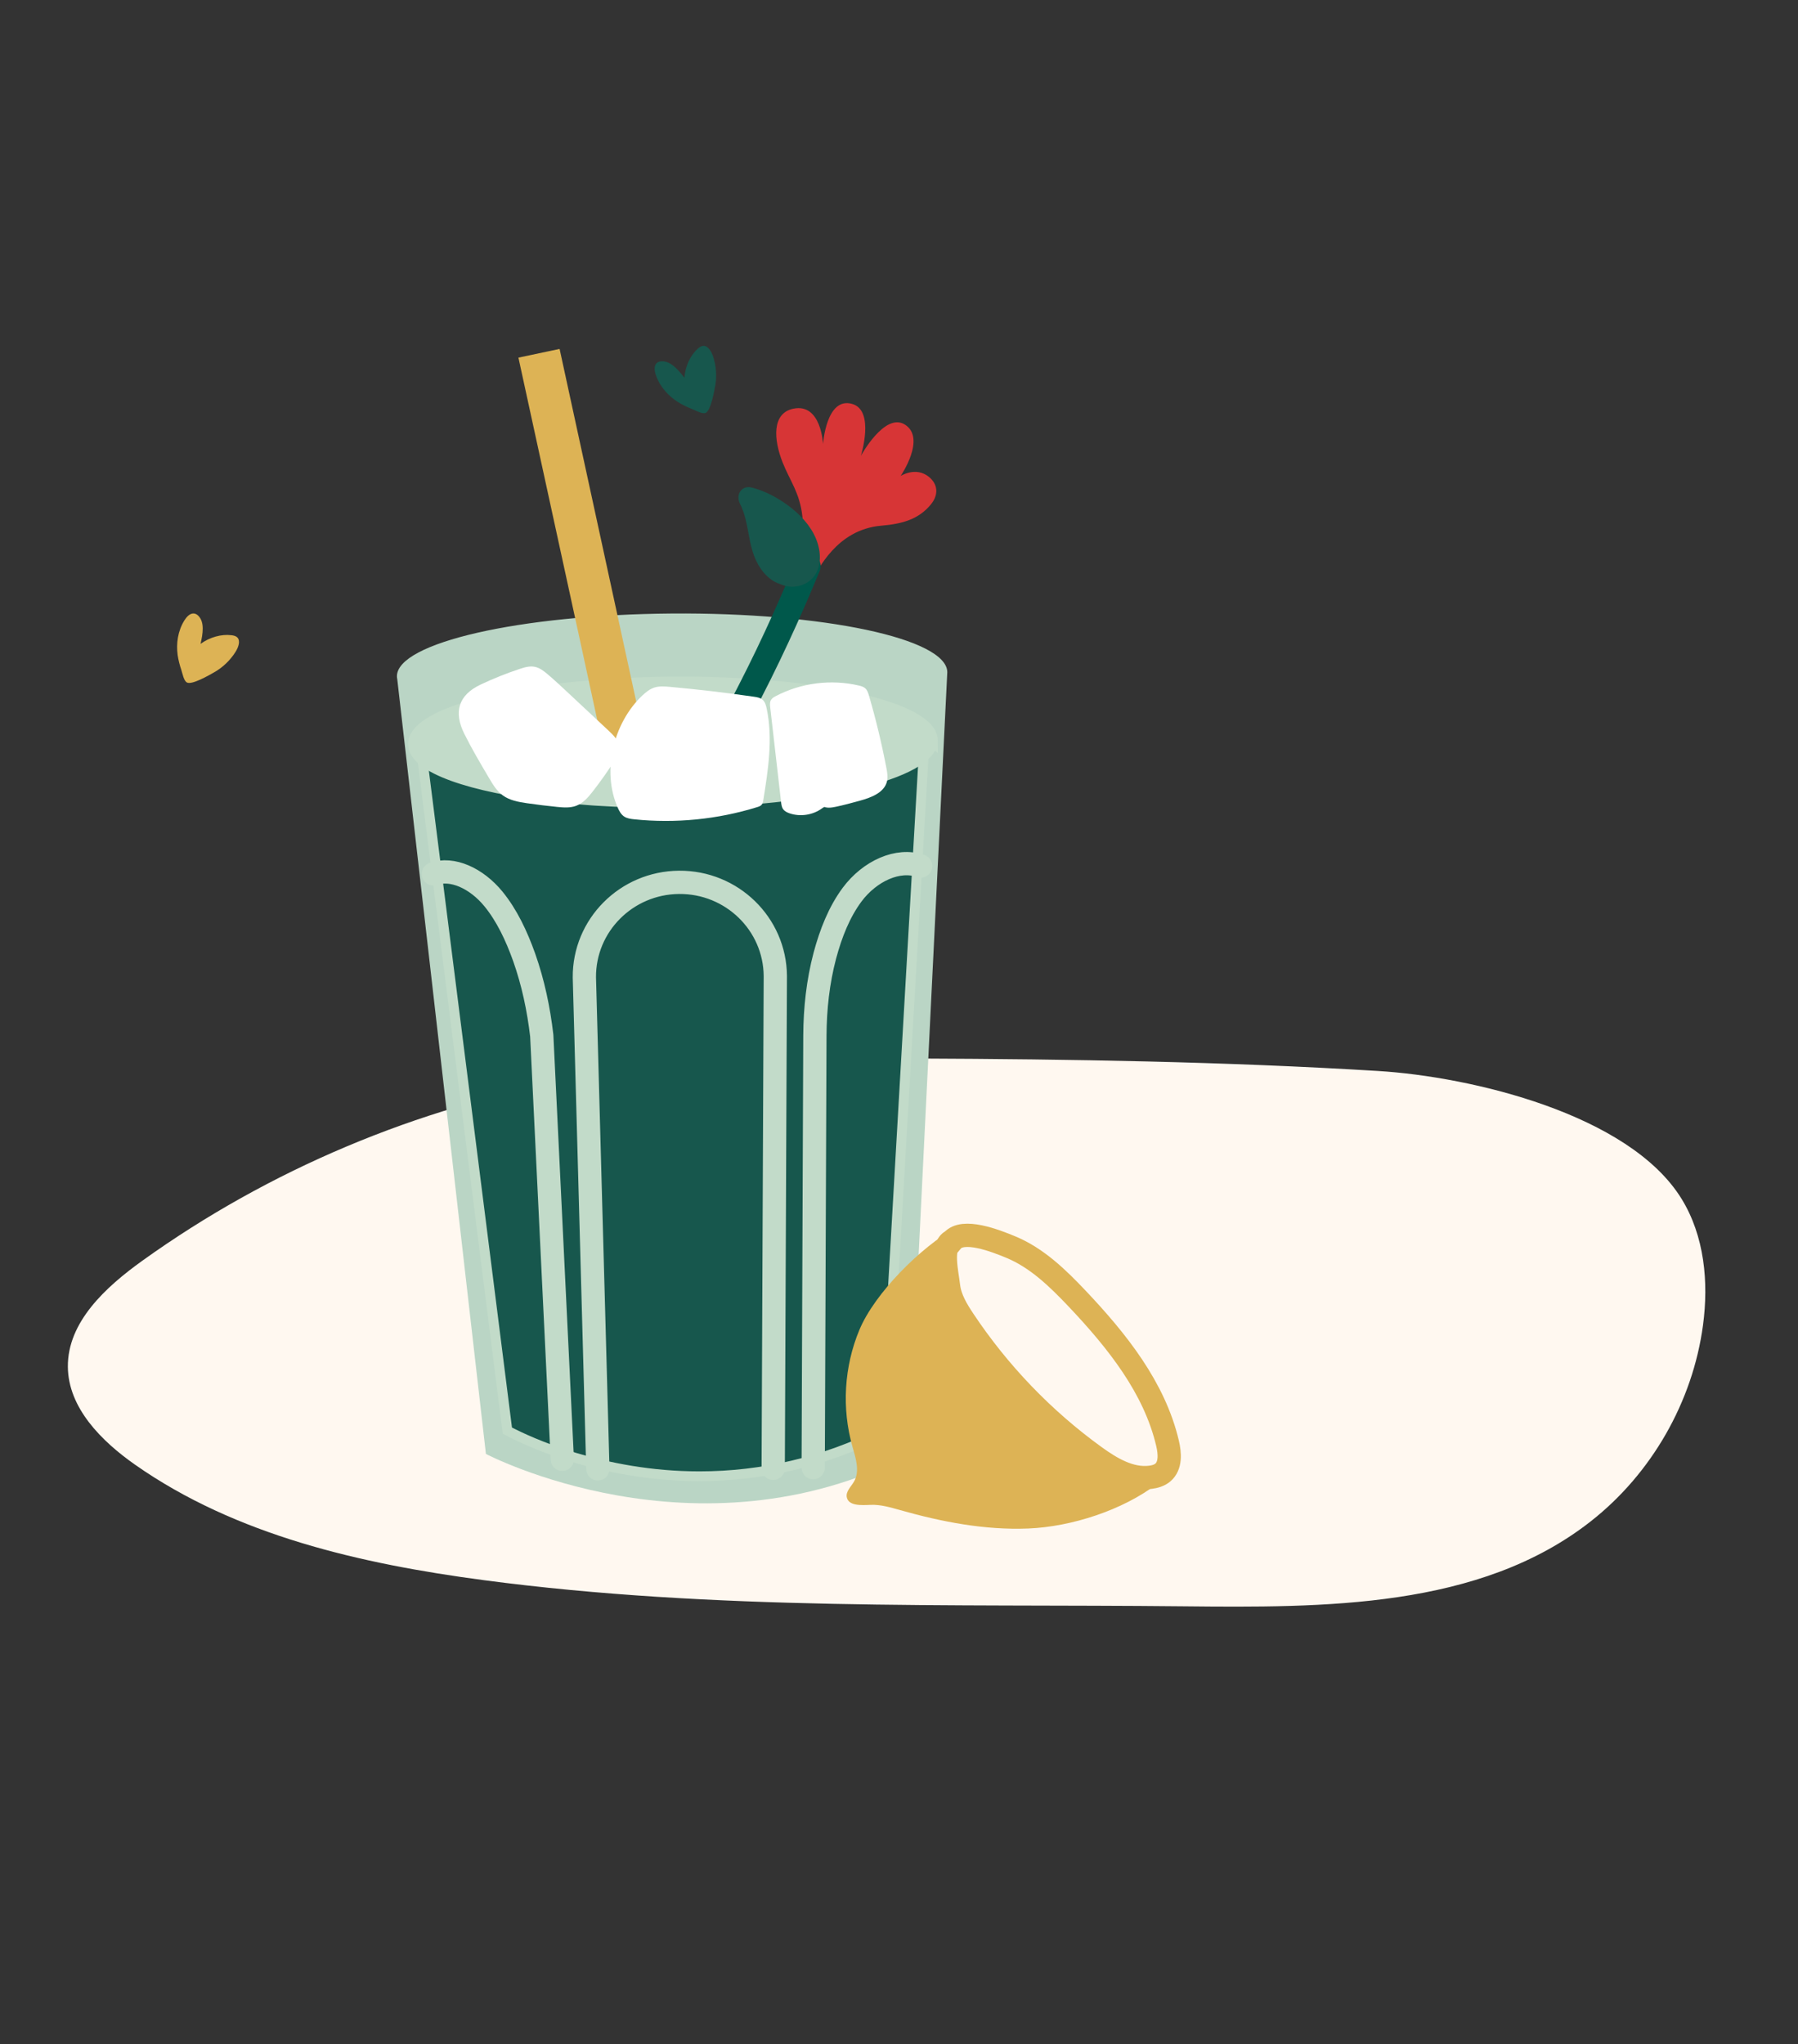
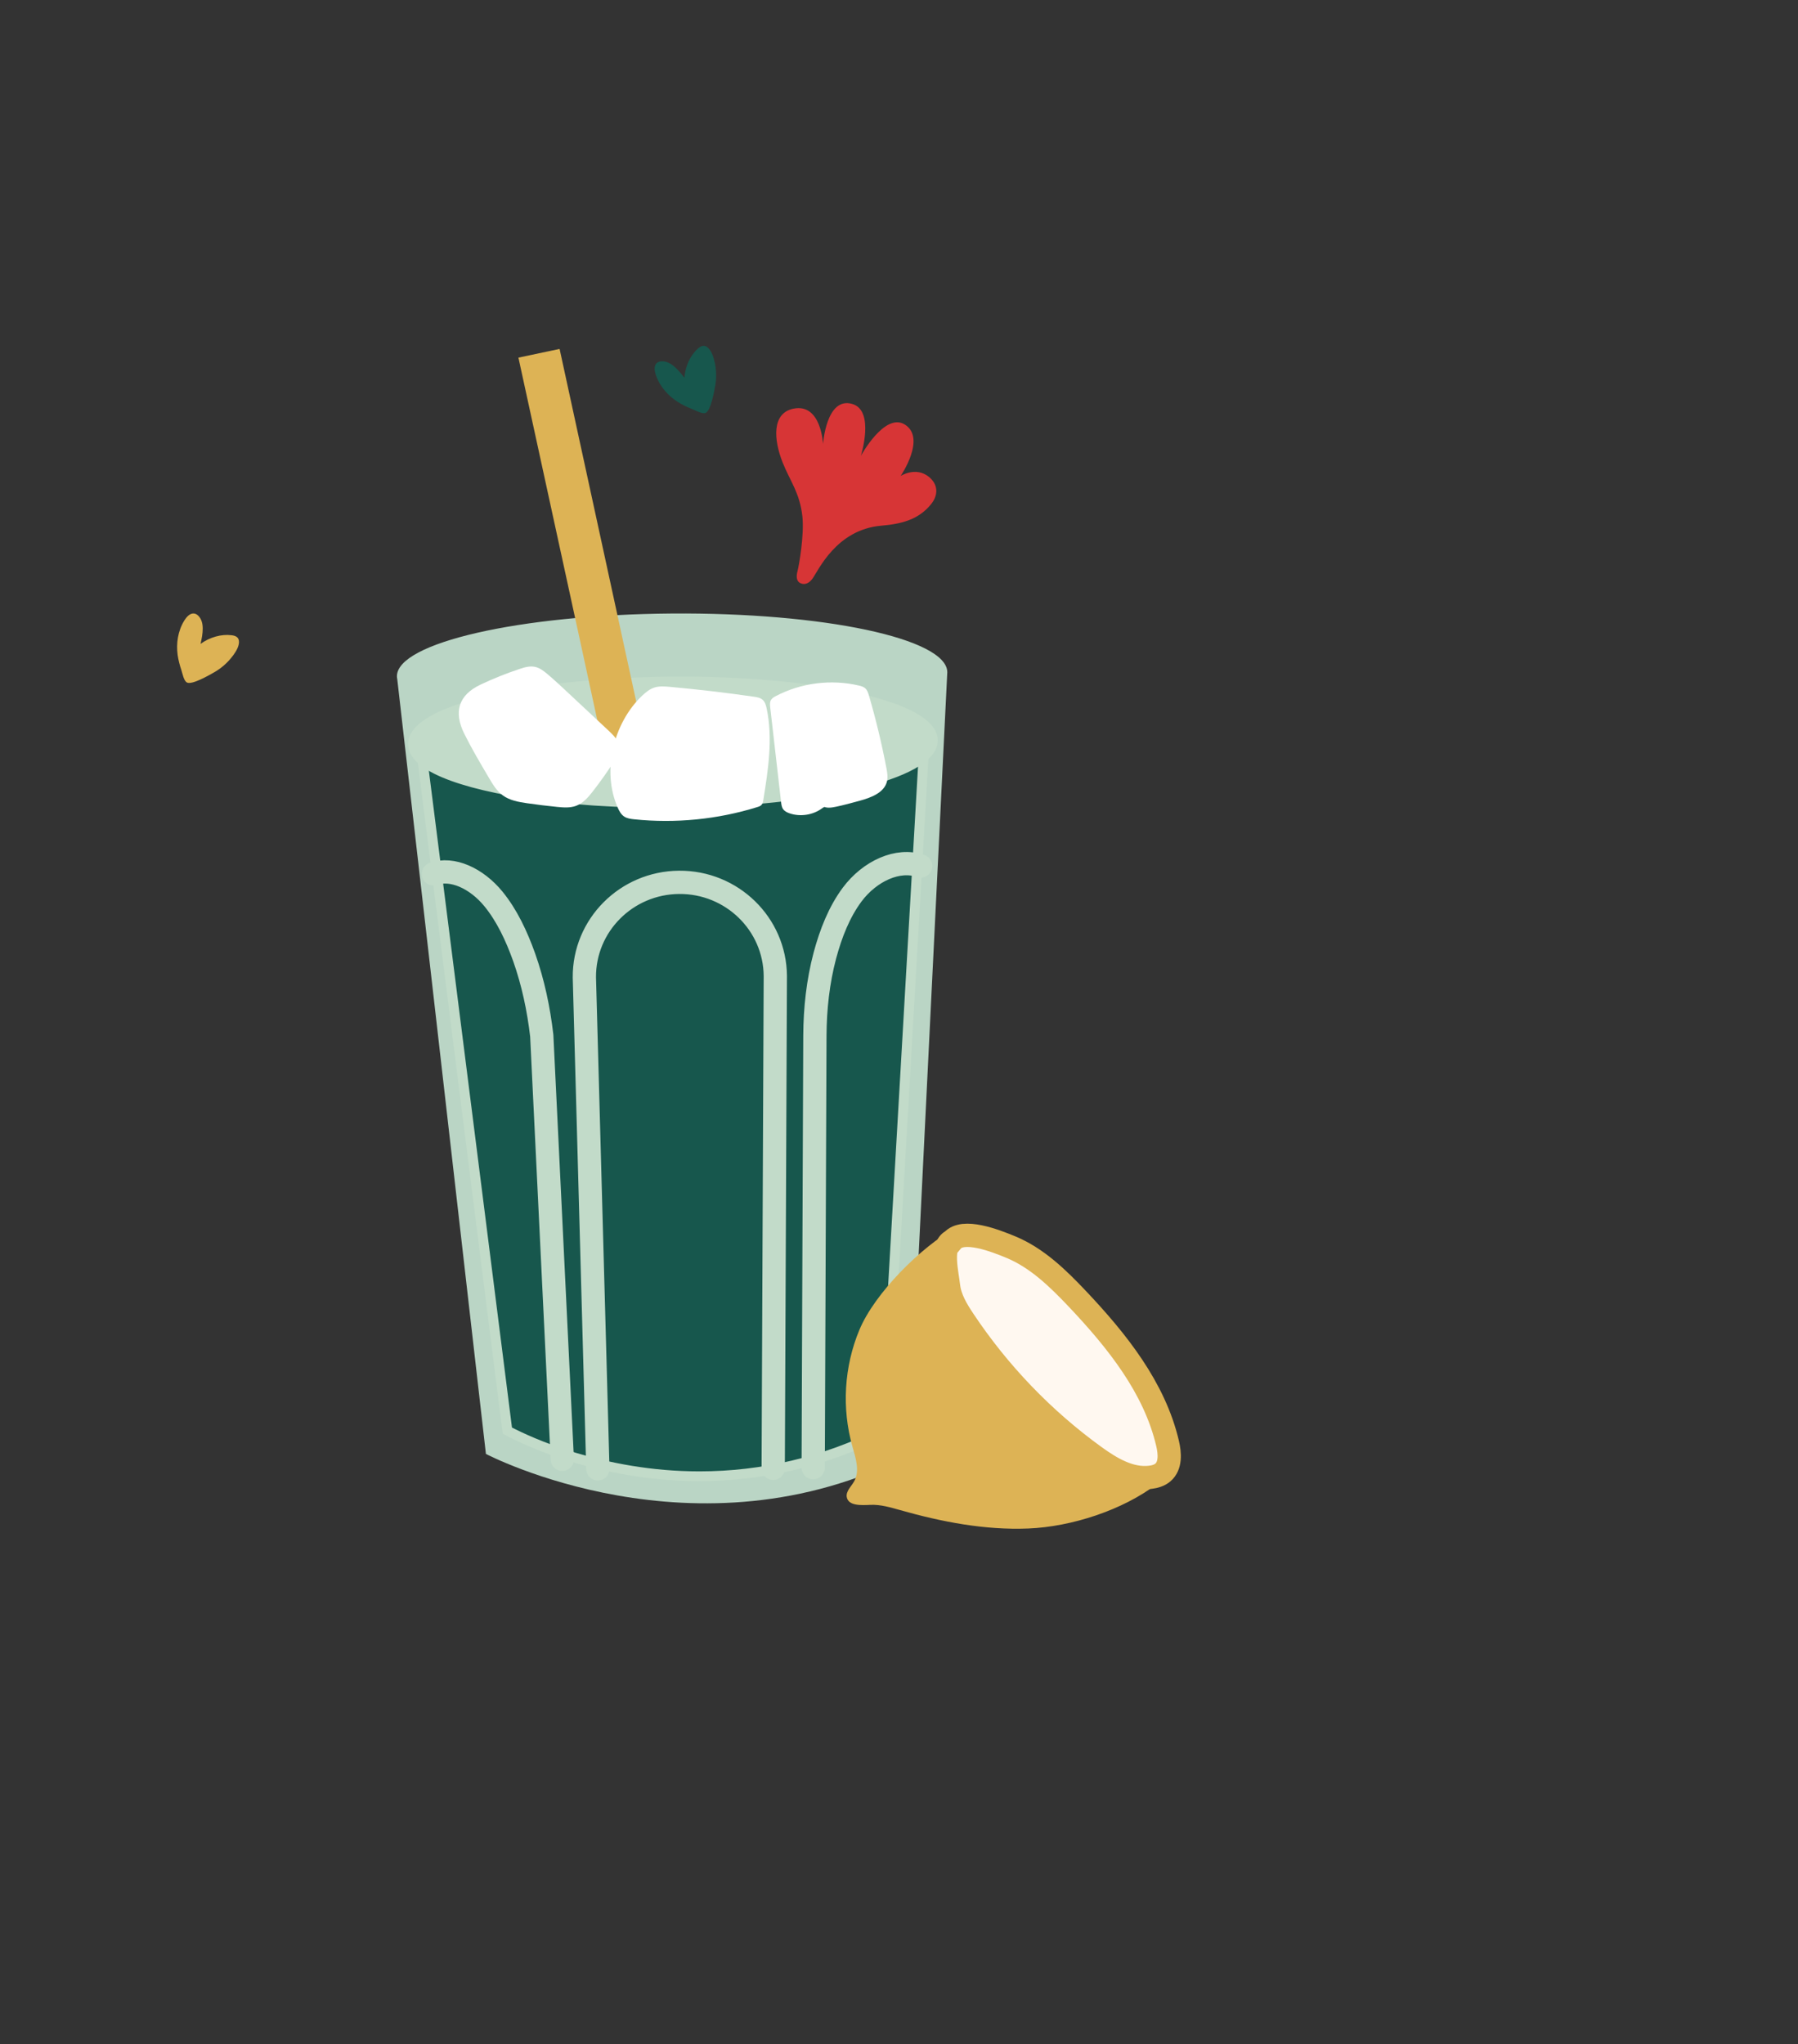
<svg xmlns="http://www.w3.org/2000/svg" id="uuid-51d21df5-bf32-430a-9b08-52a8bba83620" width="537.09" height="610.42" viewBox="0 0 537.09 610.42">
  <rect x="0" y="0" width="537.09" height="610.42" fill="#333333" stroke="none" />
-   <path d="M273.91,316.07c-34.49-.15-69.18.31-103.13,6.36-46.14,8.22-90.35,26.84-128.28,54.04-10.95,7.86-22.34,18.3-22.23,31.66.1,12.24,9.98,22.16,20.09,29.25,30.15,21.12,67.47,29.6,104.11,34.46,69.07,9.16,139.09,7.1,208.78,7.81,42.38.43,88.66.68,121.87-25.32,18.26-14.29,30.53-35.8,33.59-58.61,1.73-12.89.44-26.63-6.4-37.74-15.61-25.34-62.83-36.48-90.67-38.18-45.8-2.8-91.85-3.53-137.73-3.72" style="fill:#fff8f0;" />
  <path d="M118.57,201.96l26.58,232.19s62.75,32.97,126.32.34l11.5-233.78-.02.47.02-.47c-.08-10.02-36.94-17.85-82.34-17.51-45.4.35-82.14,8.74-82.06,18.76h0c0,.27.03.54.09.8" style="fill:#bad5c5;" />
  <path d="M208.9,440.81c-30.58,0-53.35-11.48-57.35-13.63l-25.38-200.53,149.76-1.58-11.66,202.41c-17.5,8.84-36.12,13.32-55.36,13.32h0Z" style="fill:#17574d;" />
  <path d="M277.49,223.6l-153,1.61,25.68,202.88s24.32,14.17,58.73,14.17c17.04,0,36.54-3.47,56.79-13.86l11.8-204.81ZM274.36,226.56l-11.52,200.02c-17.07,8.48-35.21,12.78-53.93,12.78-28.84,0-50.66-10.34-55.98-13.1l-25.08-198.15,146.52-1.54Z" style="fill:#c2dbc9;" />
  <path d="M278.38,221.06c.08,9.86-34.5,18.11-77.24,18.43-4.08.02-8.08-.01-11.99-.13-3.87-.11-7.64-.29-11.3-.53-.31-.02-.61-.04-.91-.06-3.95-.27-7.76-.61-11.4-1.02-24.84-2.79-41.85-8.64-41.91-15.54-.06-6.32,14.08-11.96,35.47-15.29,3.46-.55,7.1-1.02,10.9-1.43.29-.04.58-.07.88-.1,3.54-.37,7.21-.68,11-.92,6.07-.4,12.43-.64,18.99-.69,42.73-.31,77.44,7.43,77.52,17.29" style="fill:#c2dbc9;" />
-   <path d="M278.38,221.06c.08,9.86-34.5,18.11-77.24,18.43-4.08.02-8.08-.01-11.99-.13-3.87-.11-7.64-.29-11.3-.53-.31-.02-.61-.04-.91-.06-3.95-.27-7.76-.61-11.4-1.02-24.84-2.79-41.85-8.64-41.91-15.54-.06-6.32,14.08-11.96,35.47-15.29,3.46-.55,7.1-1.02,10.9-1.43.29-.04.58-.07.88-.1,3.54-.37,7.21-.68,11-.92,6.07-.4,12.43-.64,18.99-.69,42.73-.31,77.44,7.43,77.52,17.29Z" style="fill:none; stroke:#c2dbc9; stroke-miterlimit:10; stroke-width:3.47px;" />
+   <path d="M278.38,221.06c.08,9.86-34.5,18.11-77.24,18.43-4.08.02-8.08-.01-11.99-.13-3.87-.11-7.64-.29-11.3-.53-.31-.02-.61-.04-.91-.06-3.95-.27-7.76-.61-11.4-1.02-24.84-2.79-41.85-8.64-41.91-15.54-.06-6.32,14.08-11.96,35.47-15.29,3.46-.55,7.1-1.02,10.9-1.43.29-.04.58-.07.88-.1,3.54-.37,7.21-.68,11-.92,6.07-.4,12.43-.64,18.99-.69,42.73-.31,77.44,7.43,77.52,17.29" style="fill:none; stroke:#c2dbc9; stroke-miterlimit:10; stroke-width:3.47px;" />
  <polygon points="193.46 225.17 180.64 225.3 173.94 194.38 154.86 106.79 167.16 104.19 186.54 193.36 193.46 225.17" style="fill:#ddb355;" />
  <path d="M178.59,438.61l-4.03-146.74c-.12-15.56,12.55-28.28,28.3-28.4,15.75-.12,28.62,12.4,28.74,27.97l-.63,147.01M167.96,435.76l-.03-.76-6.1-125.77c-.93-7.94-2.58-15.81-5.25-23.36-2.32-6.5-5.2-12.57-9.18-17.44-5.09-6.22-12.37-9.49-17.93-7.48M242.92,438.24v-1.39s.5-127.63.5-127.63c.04-8.05.92-16.08,2.97-23.85,1.8-6.7,4.29-13.03,8.15-18.23,5.25-7.04,13.74-10.95,20.47-8.54" style="fill:none; stroke:#c2dbc9; stroke-linecap:round; stroke-miterlimit:10; stroke-width:6.95px;" />
  <path d="M202.55,120.08c-2.86-1.81-5.45-4.57-6.66-8.15-.36-1.08-.56-2.42.07-3.28.38-.52.99-.72,1.58-.76,2.73-.19,5.02,2.47,6.9,4.91.25-3.39,1.71-6.6,3.96-8.64.48-.43,1.01-.83,1.62-.88,1.4-.12,2.46,1.57,2.99,3.14.93,2.78,1.16,5.86.64,8.74-.32,1.78-1.34,7.57-2.91,8.15-1.01.38-2.92-.74-3.89-1.12-1.47-.57-2.92-1.25-4.3-2.12" style="fill:#17574d;" />
  <path d="M53.06,195.53c-.44-3.33.02-7.06,2.02-10.28.6-.97,1.51-1.99,2.58-2.06.65-.04,1.2.28,1.6.7,1.91,1.94,1.33,5.38.65,8.37,2.79-2,6.21-2.96,9.24-2.58.65.08,1.3.23,1.73.65,1,.98.38,2.87-.5,4.28-1.55,2.49-3.79,4.66-6.36,6.12-1.59.91-6.72,3.87-8.19,3.06-.95-.52-1.31-2.68-1.64-3.66-.5-1.48-.91-3.01-1.13-4.61" style="fill:#ddb355;" />
  <path d="M143.6,204.4c3.76-1.77,7.62-3.32,11.57-4.63,1.49-.5,3.07-.97,4.6-.65,1.46.3,2.68,1.26,3.81,2.21,2.12,1.8,4.14,3.69,6.17,5.59,4.03,3.77,8.06,7.54,12.09,11.3,1.52,1.42,3.14,3.07,3.16,5.14.02,1.43-.76,2.75-1.55,3.96-1.97,3.07-4.08,6.05-6.32,8.93-1.38,1.78-2.92,3.6-5.05,4.38-1.79.66-3.76.51-5.66.32-3.01-.3-6-.67-8.99-1.1-2.54-.37-5.18-.84-7.25-2.35-1.79-1.3-2.96-3.25-4.08-5.15-2.57-4.35-5.15-8.7-7.4-13.22-3.22-6.47-1.84-11.55,4.9-14.73" style="fill:#fff;" />
  <path d="M230.82,208.24c3.94,10.14,8.26,20.13,12.97,29.95.46.95.96,1.95,1.86,2.5,1.17.72,2.68.5,4.02.22,2.39-.5,4.75-1.15,7.1-1.79,3.4-.93,7.35-2.39,8.18-5.77.32-1.32.08-2.7-.17-4.03-1.39-7.26-3.12-14.46-5.19-21.56-.25-.84-.53-1.74-1.21-2.3-.51-.42-1.17-.6-1.81-.75-8.29-1.95-17.28-.81-24.81,3.14-.56.29-1.13.63-1.45,1.16-.4.66-.32,1.49-.23,2.25,1.08,9.41,2.16,18.82,3.24,28.23.09.75.18,1.53.62,2.14.45.63,1.2.99,1.93,1.24,3.21,1.09,6.96.51,9.68-1.49,1.09-.8,2.66-.97,3.69-1.85.21-.18.42-.38.55-.62.15-.28.19-.6.2-.92.1-2.01-.85-4.04-2.46-5.27" style="fill:#fff;" />
  <path d="M345.64,443.09c-10.21,7.83-25.56,12.81-38.48,13.33-12.92.52-25.8-1.96-38.23-5.48-2.91-.82-5.87-1.71-8.9-1.58-2.74.12-6.6.36-7.09-2.31-.31-1.73,1.3-3.13,2.17-4.65,1.8-3.12.5-7-.48-10.46-3.24-11.41-2.49-23.88,2.08-34.83,4.57-10.95,18.29-24.66,28.73-30.51" style="fill:#ddb355;" />
  <path d="M284.42,370.53c3.21-3.82,12.82-.09,17.46,1.83,7.87,3.24,14.14,9.35,19.96,15.5,11.82,12.5,23.03,26.49,26.93,43.15.71,3.01.96,6.66-1.4,8.68-1.02.87-2.38,1.27-3.71,1.43-6.04.75-11.75-2.66-16.66-6.22-15.35-11.1-28.64-24.96-39.1-40.65-2.1-3.15-4.13-6.5-4.56-10.25-.42-3.75-2.42-11.99,1.08-13.48" style="fill:#fff8f0;" />
  <path d="M284.42,370.53c3.21-3.82,12.82-.09,17.46,1.83,7.87,3.24,14.14,9.35,19.96,15.5,11.82,12.5,23.03,26.49,26.93,43.15.71,3.01.96,6.66-1.4,8.68-1.02.87-2.38,1.27-3.71,1.43-6.04.75-11.75-2.66-16.66-6.22-15.35-11.1-28.64-24.96-39.1-40.65-2.1-3.15-4.13-6.5-4.56-10.25-.42-3.75-2.42-11.99,1.08-13.48Z" style="fill:none; stroke:#ddb355; stroke-miterlimit:10; stroke-width:6.95px;" />
  <path d="M245.86,132.69s-.49-12.31-8.8-10.67c-6.57,1.3-5.98,9.28-3.26,16.11,2.2,5.52,5.1,9.01,5.88,16.02.61,5.48-.99,14.7-1.48,16.53-.26,1.01-.51,2.79.91,3.46,1.42.67,2.69-.16,3.5-1.23,1.81-2.39,7.07-14.78,20.67-15.94,6.07-.52,11.15-1.82,14.86-6.44,2.36-2.94,1.92-6.02-.62-8.1-3.93-3.24-8.49-.3-8.49-.3,0,0,7.78-11.34,1.24-15.37-6.02-3.7-13.12,9.37-13.12,9.37,0,0,4.28-13.52-2.57-15.51-7.82-2.27-8.73,12.06-8.73,12.06" style="fill:#d73536;" />
-   <path d="M241.26,169.05s-18.7,46.77-38.33,72.07" style="fill:none; stroke:#00584b; stroke-linecap:round; stroke-miterlimit:10; stroke-width:7.73px;" />
-   <path d="M232.9,174.36c-3.69-1.22-6.37-4.89-7.69-8.51-1.32-3.62-1.61-7.37-2.56-11.05-.38-1.47-.9-2.97-1.61-4.39-1.37-2.76.52-5.55,3.47-4.83.08.02.16.04.24.06,3.25.84,6.39,2.39,9.28,4.32,3.67,2.46,7.04,5.64,9.06,9.49,2.02,3.85,2.52,8.42.67,11.74-1.85,3.33-6.3,5.02-10.32,3.38" style="fill:#17574d;" />
  <path d="M191.87,207.69c1.06-1,2.23-1.95,3.62-2.39,1.48-.47,3.08-.34,4.63-.2,8.38.76,16.73,1.74,25.06,2.94.92.13,1.89.29,2.59.89.76.65,1.05,1.68,1.25,2.66,1.89,8.98.44,18.27-1.01,27.33-.08.5-.17,1.02-.51,1.4-.33.38-.83.54-1.31.69-11.84,3.67-24.45,4.92-36.8,3.63-1.02-.11-2.08-.25-2.93-.81-.93-.61-1.48-1.64-1.93-2.65-4.85-10.96-1.31-25.29,7.33-33.49" style="fill:#fff;" />
</svg>